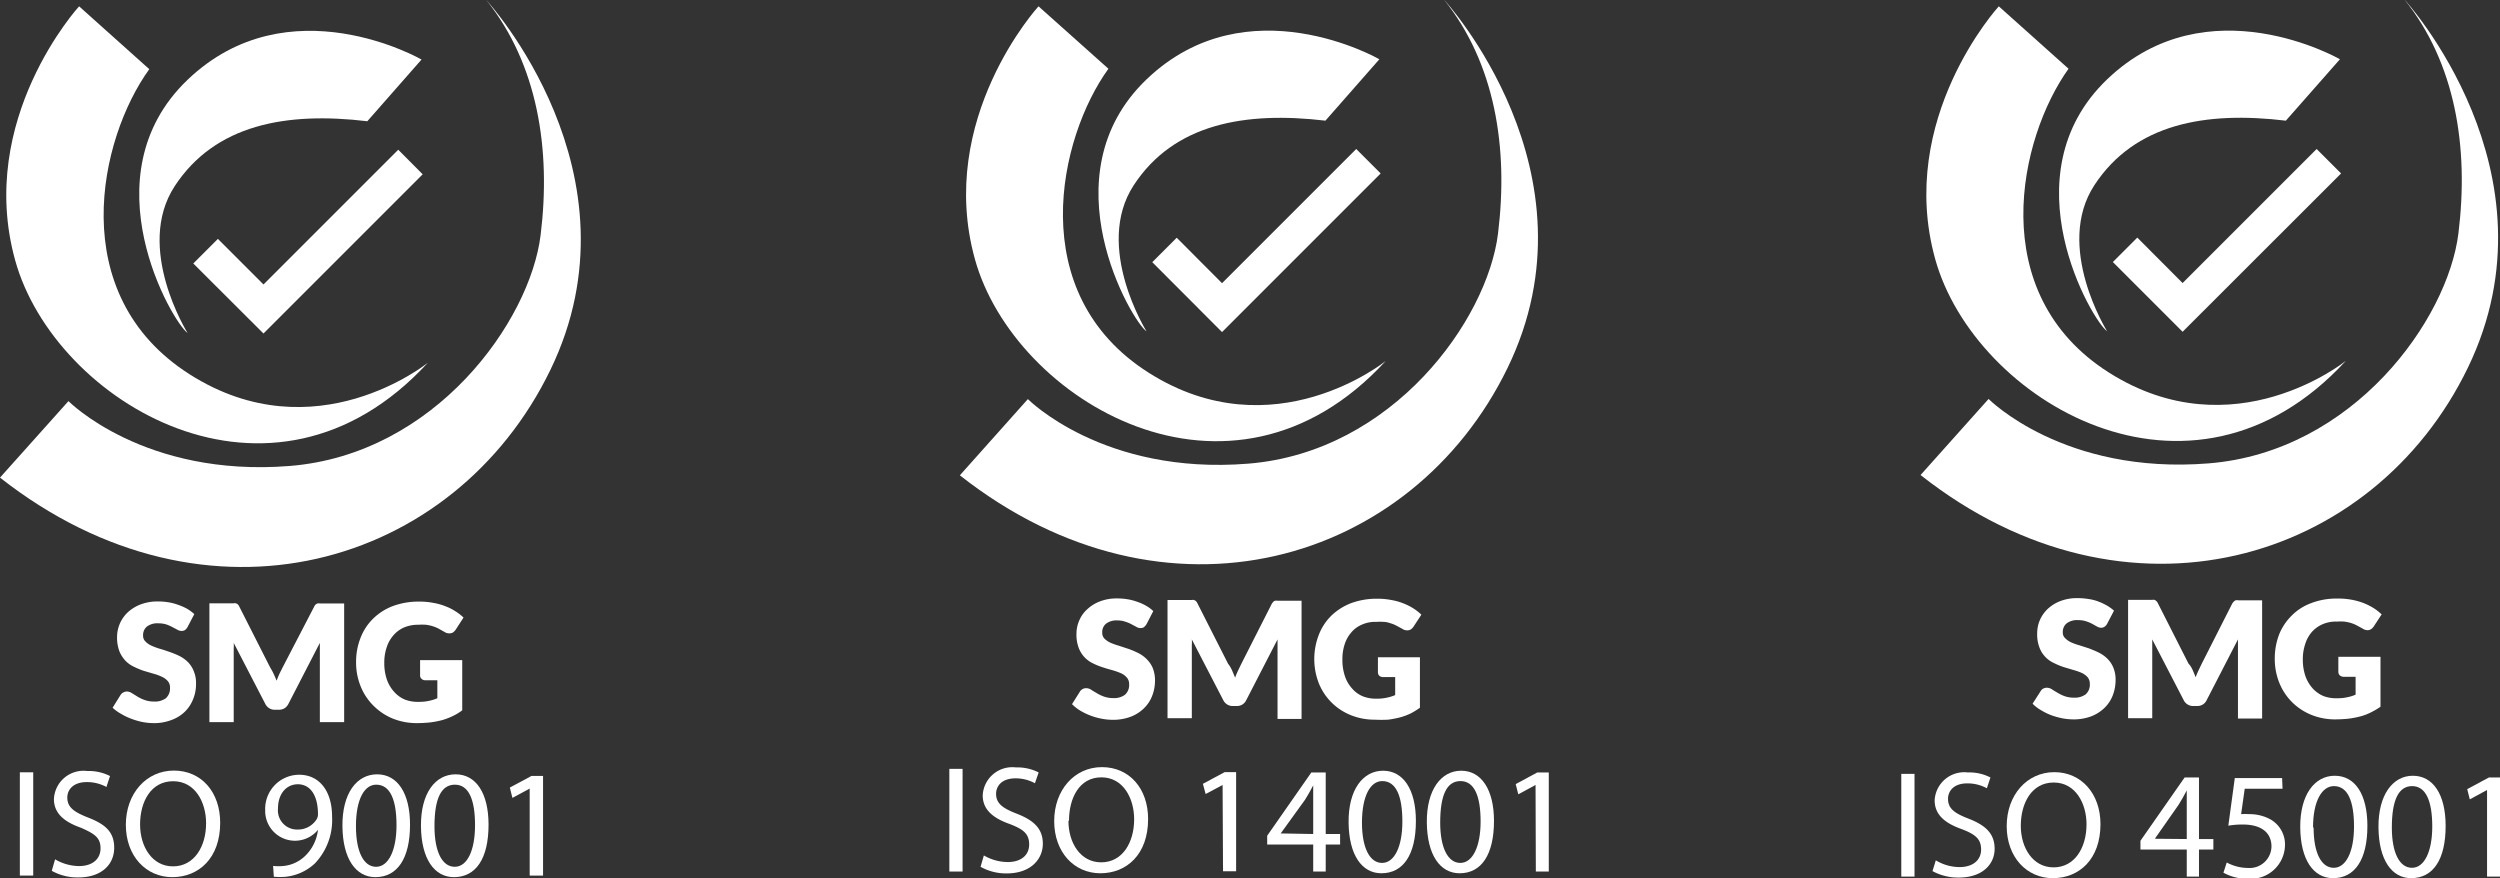
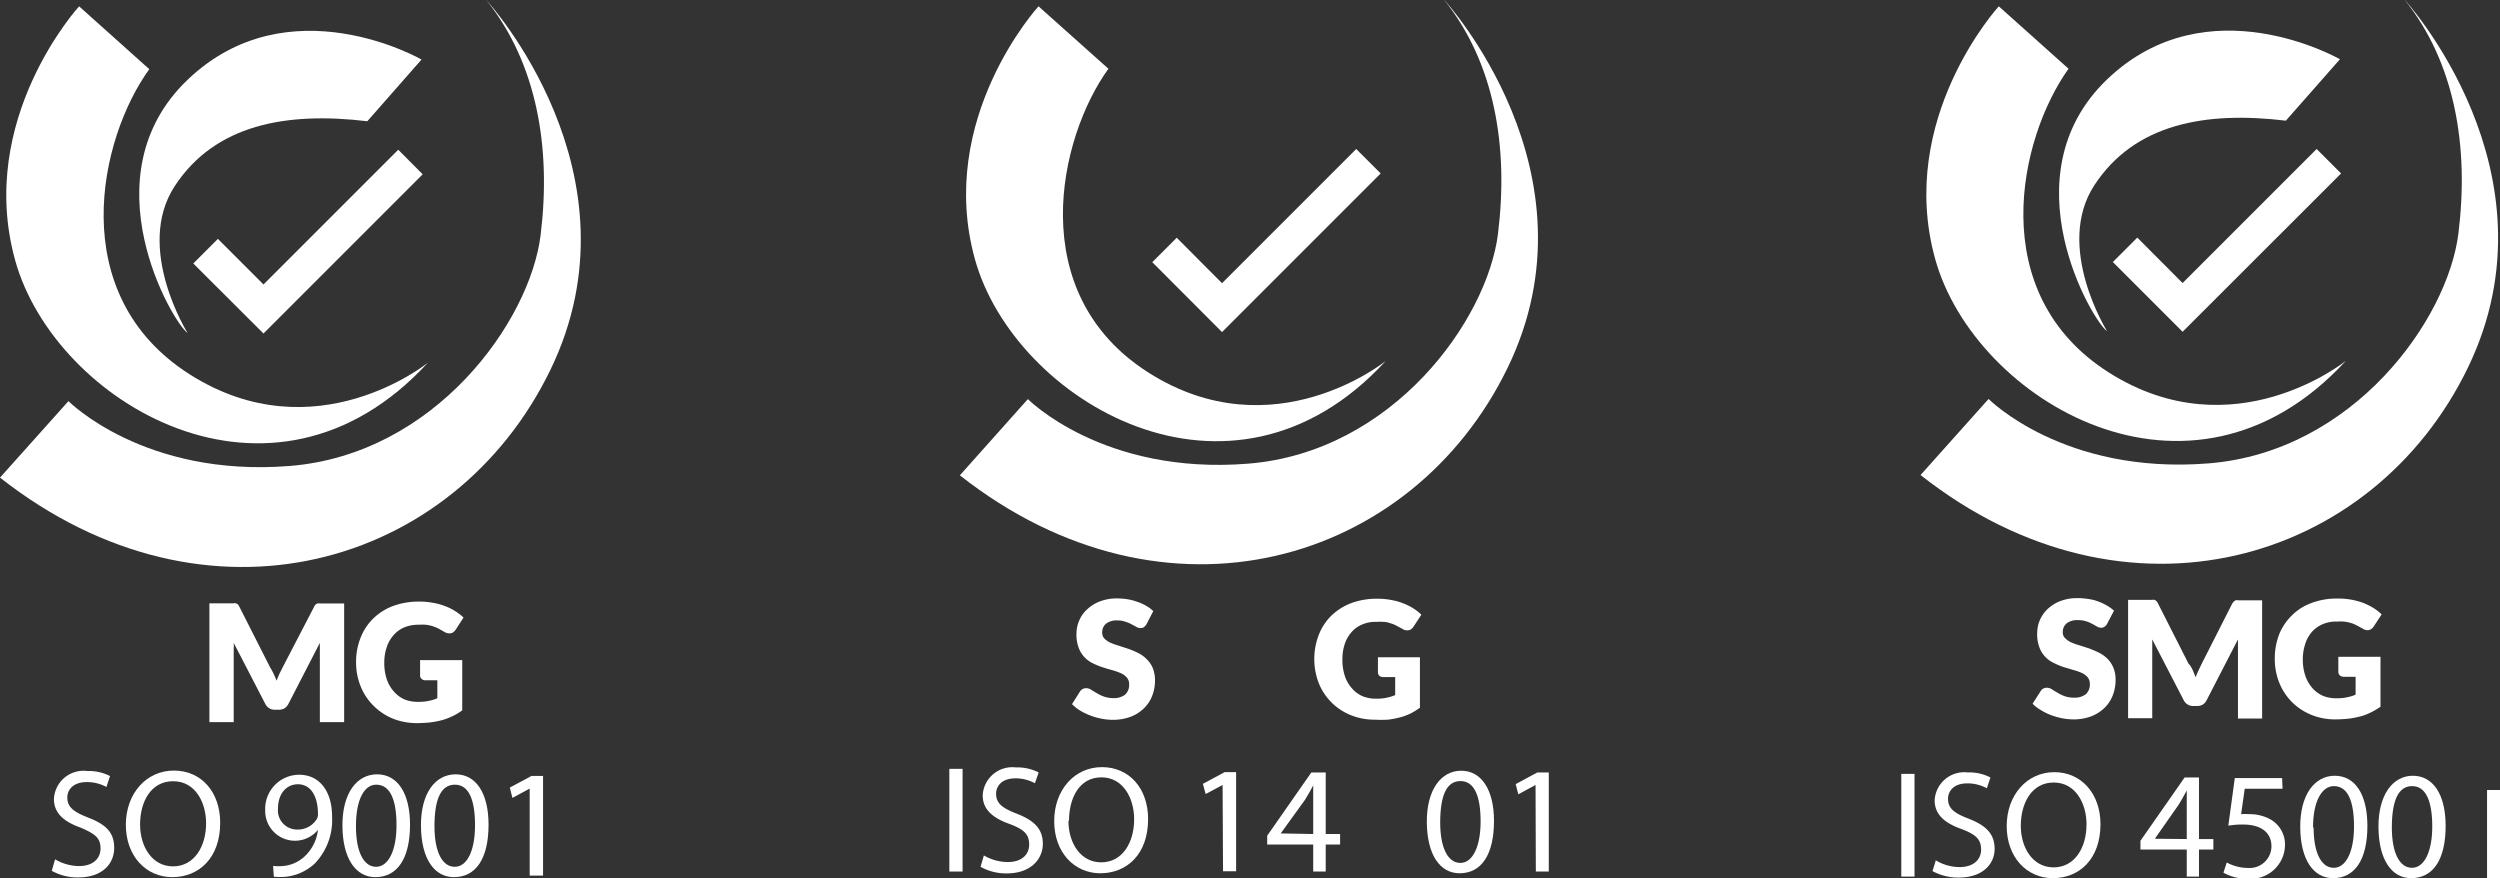
<svg xmlns="http://www.w3.org/2000/svg" id="Layer_1" data-name="Layer 1" viewBox="0 0 173.83 61.07">
  <rect x="0" y="0" width="173.83" height="61.07" fill="#333333" stroke="none" />
  <defs>
    <style>.cls-1{fill:#fff;}</style>
  </defs>
  <title>ISO_9001_14001_18001</title>
  <path class="cls-1" d="M344.48,227.93s-9.24-5.32-16.27,1.41-1,16.93,0,17.6c0,0-3.7-5.92-.89-10.21s7.77-5.18,13.39-4.51Z" transform="translate(-315.17 -223.79)" />
  <path class="cls-1" d="M325.55,228.6l-4.88-4.37s-7.18,7.84-4.44,17.68,17.82,18.93,28.69,7.1c0,0-7.83,6.36-16.56.81S322.07,233.4,325.55,228.6Z" transform="translate(-315.17 -223.79)" />
  <path class="cls-1" d="M315.17,257l4.76-5.32s5.25,5.32,15.38,4.51,16.71-10.06,17.45-16.05-.22-11.9-3.77-16.34c0,0,11.09,12.05,4.44,25.73S329.57,268.31,315.17,257Z" transform="translate(-315.17 -223.79)" />
-   <path class="cls-1" d="M328.21,267.39a.63.63,0,0,1-.18.21.43.43,0,0,1-.24.06.55.55,0,0,1-.28-.08l-.34-.18a2.91,2.91,0,0,0-.43-.19,1.89,1.89,0,0,0-.56-.08,1.21,1.21,0,0,0-.8.23.76.76,0,0,0-.26.62.53.53,0,0,0,.16.41,1.3,1.3,0,0,0,.41.29,4.92,4.92,0,0,0,.59.22c.22.06.45.14.68.22a5.72,5.72,0,0,1,.68.28,2.26,2.26,0,0,1,.59.42,1.86,1.86,0,0,1,.41.63,2.1,2.1,0,0,1,.16.88,2.72,2.72,0,0,1-.2,1.07,2.53,2.53,0,0,1-.57.87,2.58,2.58,0,0,1-.93.58,3.33,3.33,0,0,1-1.26.22,4.21,4.21,0,0,1-.78-.08,5,5,0,0,1-.78-.23,4.12,4.12,0,0,1-.7-.34A2.87,2.87,0,0,1,323,273l.56-.9a.46.46,0,0,1,.18-.16.55.55,0,0,1,.24-.07.68.68,0,0,1,.35.11l.39.24a2.59,2.59,0,0,0,.5.24,1.92,1.92,0,0,0,.67.11,1.28,1.28,0,0,0,.81-.23.9.9,0,0,0,.29-.73.65.65,0,0,0-.16-.47,1.22,1.22,0,0,0-.42-.3,3.54,3.54,0,0,0-.58-.21l-.68-.2a5.58,5.58,0,0,1-.67-.28,2,2,0,0,1-.59-.42,2.2,2.2,0,0,1-.42-.66,2.73,2.73,0,0,1-.16-1,2.37,2.37,0,0,1,.74-1.7,2.74,2.74,0,0,1,.89-.55,3.27,3.27,0,0,1,1.21-.21,4.52,4.52,0,0,1,.74.06,3.57,3.57,0,0,1,.68.18,3.75,3.75,0,0,1,.61.27,3.08,3.08,0,0,1,.5.37Z" transform="translate(-315.17 -223.79)" />
  <path class="cls-1" d="M334.2,270.65c.07.15.14.31.2.47.07-.16.13-.33.2-.48l.23-.46L337,266a.56.56,0,0,1,.11-.17.39.39,0,0,1,.14-.08.41.41,0,0,1,.16,0h1.69V274h-1.69v-4.76q0-.35,0-.75l-2.19,4.25a.79.79,0,0,1-.27.3.77.77,0,0,1-.4.1h-.26a.71.71,0,0,1-.39-.1.74.74,0,0,1-.28-.3l-2.2-4.25a2.56,2.56,0,0,1,0,.39c0,.13,0,.25,0,.36V274h-1.69v-8.26h1.68a.38.38,0,0,1,.16,0,.39.39,0,0,1,.14.08.56.56,0,0,1,.11.17l2.13,4.2A4.71,4.71,0,0,1,334.2,270.65Z" transform="translate(-315.17 -223.79)" />
  <path class="cls-1" d="M344.3,272.59a3,3,0,0,0,.7-.07,2.79,2.79,0,0,0,.58-.18v-1.25h-.82a.37.37,0,0,1-.28-.1.3.3,0,0,1-.1-.24v-1.06h2.93v3.49a3.75,3.75,0,0,1-.66.4,4.82,4.82,0,0,1-.73.28,6.43,6.43,0,0,1-.83.16,9,9,0,0,1-.94.05,4.45,4.45,0,0,1-1.68-.32,4.09,4.09,0,0,1-1.33-.89,4,4,0,0,1-.89-1.34,4.37,4.37,0,0,1-.32-1.68,4.51,4.51,0,0,1,.31-1.7,3.75,3.75,0,0,1,.87-1.33,3.93,3.93,0,0,1,1.38-.88,5.16,5.16,0,0,1,1.81-.31,5.07,5.07,0,0,1,1,.09,4,4,0,0,1,.83.23,3.52,3.52,0,0,1,.7.35,3.3,3.3,0,0,1,.57.44l-.55.85a.85.85,0,0,1-.19.19.54.54,0,0,1-.25.06.62.62,0,0,1-.35-.11l-.43-.24a2.9,2.9,0,0,0-.41-.16,2.85,2.85,0,0,0-.44-.09,4.05,4.05,0,0,0-.52,0,2.5,2.5,0,0,0-1,.19,2.08,2.08,0,0,0-.73.54,2.33,2.33,0,0,0-.47.83,3.31,3.31,0,0,0-.17,1.08,3.51,3.51,0,0,0,.18,1.17,2.52,2.52,0,0,0,.51.86,2.07,2.07,0,0,0,.76.54A2.49,2.49,0,0,0,344.3,272.59Z" transform="translate(-315.17 -223.79)" />
  <polygon class="cls-1" points="18.32 23.19 13.44 18.32 15.15 16.61 18.32 19.78 27.69 10.41 29.39 12.12 18.32 23.19" />
-   <path class="cls-1" d="M317.48,277.49v7.18h-.93v-7.18Z" transform="translate(-315.17 -223.79)" />
  <path class="cls-1" d="M319,283.54a3.35,3.35,0,0,0,1.66.47c.95,0,1.5-.5,1.5-1.23s-.38-1-1.35-1.43c-1.17-.41-1.89-1-1.89-2a2.06,2.06,0,0,1,2.32-1.95,3.26,3.26,0,0,1,1.58.35l-.25.76a2.84,2.84,0,0,0-1.36-.34c-1,0-1.36.58-1.36,1.07,0,.67.44,1,1.43,1.39,1.21.47,1.83,1,1.83,2.11s-.82,2.06-2.51,2.06a3.65,3.65,0,0,1-1.83-.46Z" transform="translate(-315.17 -223.79)" />
  <path class="cls-1" d="M330.48,281c0,2.47-1.5,3.78-3.33,3.78s-3.23-1.47-3.23-3.64,1.42-3.77,3.34-3.77S330.48,278.87,330.48,281Zm-5.57.12c0,1.53.83,2.91,2.29,2.91s2.3-1.36,2.3-3c0-1.43-.74-2.92-2.29-2.92S324.91,279.54,324.91,281.12Z" transform="translate(-315.17 -223.79)" />
  <path class="cls-1" d="M334.16,284a3.47,3.47,0,0,0,.75,0,2.51,2.51,0,0,0,1.45-.67,3,3,0,0,0,.92-1.84h0a2.07,2.07,0,0,1-3.67-1.37,2.37,2.37,0,0,1,2.36-2.46c1.42,0,2.29,1.15,2.29,2.91a4.37,4.37,0,0,1-1.19,3.25,3.51,3.51,0,0,1-2,.93,4.63,4.63,0,0,1-.86,0Zm.34-4a1.33,1.33,0,0,0,1.33,1.47,1.54,1.54,0,0,0,1.36-.72.65.65,0,0,0,.09-.34c0-1.18-.44-2.09-1.42-2.09C335.06,278.34,334.5,279,334.5,280Z" transform="translate(-315.17 -223.79)" />
  <path class="cls-1" d="M343.68,281.13c0,2.35-.88,3.65-2.41,3.65-1.35,0-2.27-1.26-2.29-3.55s1-3.6,2.41-3.6S343.68,278.93,343.68,281.13Zm-3.76.11c0,1.8.55,2.82,1.4,2.82s1.42-1.12,1.42-2.89-.44-2.82-1.41-2.82C340.51,278.35,339.92,279.35,339.92,281.24Z" transform="translate(-315.17 -223.79)" />
  <path class="cls-1" d="M349.14,281.13c0,2.35-.87,3.65-2.41,3.65-1.35,0-2.27-1.26-2.29-3.55s1-3.6,2.41-3.6S349.14,278.93,349.14,281.13Zm-3.76.11c0,1.8.55,2.82,1.41,2.82s1.41-1.12,1.41-2.89-.43-2.82-1.4-2.82S345.38,279.35,345.38,281.24Z" transform="translate(-315.17 -223.79)" />
  <path class="cls-1" d="M352,278.62h0l-1.2.65-.18-.72,1.51-.81h.8v6.93H352Z" transform="translate(-315.17 -223.79)" />
-   <path class="cls-1" d="M411.08,227.91s-9.2-5.3-16.19,1.4-1,16.86,0,17.52c0,0-3.68-5.89-.89-10.16s7.73-5.15,13.33-4.49Z" transform="translate(-315.17 -223.79)" />
  <path class="cls-1" d="M392.24,228.57l-4.86-4.34s-7.14,7.8-4.42,17.59,17.74,18.85,28.56,7.07c0,0-7.8,6.33-16.49.81S388.78,233.36,392.24,228.57Z" transform="translate(-315.17 -223.79)" />
  <path class="cls-1" d="M381.91,256.84l4.73-5.3s5.23,5.3,15.31,4.49,16.64-10,17.38-16-.22-11.85-3.76-16.27c0,0,11.05,12,4.42,25.62S396.24,268.11,381.91,256.84Z" transform="translate(-315.17 -223.79)" />
  <path class="cls-1" d="M394.89,267.19a1,1,0,0,1-.18.21.43.43,0,0,1-.24.06.52.52,0,0,1-.28-.08l-.34-.18a2.14,2.14,0,0,0-.43-.18,1.59,1.59,0,0,0-.55-.09,1.19,1.19,0,0,0-.8.23.76.76,0,0,0-.26.62.58.58,0,0,0,.15.41,1.49,1.49,0,0,0,.42.29,5,5,0,0,0,.59.21l.67.22a5.79,5.79,0,0,1,.68.29,2.21,2.21,0,0,1,.58.42,1.94,1.94,0,0,1,.42.61,2.34,2.34,0,0,1,.16.88,2.91,2.91,0,0,1-.2,1.07,2.42,2.42,0,0,1-.58.87,2.68,2.68,0,0,1-.92.58,3.49,3.49,0,0,1-1.25.21,4.13,4.13,0,0,1-.78-.08,4.55,4.55,0,0,1-1.47-.56,2.9,2.9,0,0,1-.57-.45l.56-.89a.51.51,0,0,1,.42-.22.66.66,0,0,1,.34.1c.11.08.24.15.39.24a2.59,2.59,0,0,0,.5.24,1.9,1.9,0,0,0,.66.11,1.28,1.28,0,0,0,.81-.23.9.9,0,0,0,.29-.73.67.67,0,0,0-.16-.47,1.18,1.18,0,0,0-.41-.3,5,5,0,0,0-.59-.21c-.22-.06-.44-.12-.67-.2a4.27,4.27,0,0,1-.67-.27,1.93,1.93,0,0,1-1-1.07,2.56,2.56,0,0,1-.16-1,2.25,2.25,0,0,1,.19-.91,2.18,2.18,0,0,1,.55-.78,2.69,2.69,0,0,1,.88-.55,3.21,3.21,0,0,1,1.2-.21,4.44,4.44,0,0,1,.74.06,3.57,3.57,0,0,1,.68.18,3.3,3.3,0,0,1,.6.27,2.4,2.4,0,0,1,.5.37Z" transform="translate(-315.17 -223.79)" />
-   <path class="cls-1" d="M400.85,270.43l.2.48c.06-.17.13-.33.2-.48s.15-.31.22-.46l2.11-4.16a.83.83,0,0,1,.12-.17.35.35,0,0,1,.13-.08.47.47,0,0,1,.17,0h1.67v8.22H404V269q0-.34,0-.75l-2.18,4.23a.72.72,0,0,1-.27.3.73.73,0,0,1-.39.1h-.26a.71.71,0,0,1-.39-.1.74.74,0,0,1-.28-.3l-2.19-4.23a2.56,2.56,0,0,1,0,.39c0,.13,0,.25,0,.36v4.73h-1.69v-8.22h1.68a.38.38,0,0,1,.16,0,.39.39,0,0,1,.14.08.56.56,0,0,1,.11.17l2.12,4.18C400.71,270.13,400.78,270.28,400.85,270.43Z" transform="translate(-315.17 -223.79)" />
  <path class="cls-1" d="M410.9,272.37a3,3,0,0,0,.7-.07,2.79,2.79,0,0,0,.58-.18v-1.25h-.82a.41.41,0,0,1-.28-.09.33.33,0,0,1-.1-.24v-1.05h2.92V273a5,5,0,0,1-.65.4,4.22,4.22,0,0,1-.73.27,6.78,6.78,0,0,1-.83.16,9,9,0,0,1-.94,0,4.36,4.36,0,0,1-1.67-.32,4,4,0,0,1-2.21-2.21,4.66,4.66,0,0,1,0-3.37,3.75,3.75,0,0,1,.87-1.33,4.11,4.11,0,0,1,1.37-.87,5.15,5.15,0,0,1,1.8-.31,5.07,5.07,0,0,1,1,.09,4.21,4.21,0,0,1,.83.23,4.16,4.16,0,0,1,.7.35,3.51,3.51,0,0,1,.56.44l-.55.84a.85.85,0,0,1-.19.19.53.53,0,0,1-.24.06.6.6,0,0,1-.35-.11l-.43-.23a2.05,2.05,0,0,0-.41-.16,1.56,1.56,0,0,0-.44-.09,4.05,4.05,0,0,0-.52,0,2.25,2.25,0,0,0-1,.19,1.94,1.94,0,0,0-.73.53,2.33,2.33,0,0,0-.47.83,3.29,3.29,0,0,0-.16,1.07,3.51,3.51,0,0,0,.18,1.17,2.39,2.39,0,0,0,.5.85,2,2,0,0,0,.75.54A2.49,2.49,0,0,0,410.9,272.37Z" transform="translate(-315.17 -223.79)" />
  <polygon class="cls-1" points="84.97 23.09 80.12 18.23 81.82 16.53 84.97 19.69 94.3 10.36 96 12.06 84.97 23.09" />
  <path class="cls-1" d="M382.1,277.25v7.14h-.92v-7.14Z" transform="translate(-315.17 -223.79)" />
  <path class="cls-1" d="M383.58,283.27a3.34,3.34,0,0,0,1.66.46c.94,0,1.49-.49,1.49-1.22s-.38-1.05-1.34-1.42c-1.17-.41-1.89-1-1.89-2a2.06,2.06,0,0,1,2.31-1.94,3.26,3.26,0,0,1,1.58.35l-.26.75a2.79,2.79,0,0,0-1.35-.34c-1,0-1.35.58-1.35,1.07,0,.67.44,1,1.42,1.38,1.21.47,1.83,1.05,1.83,2.1s-.82,2.06-2.51,2.06a3.61,3.61,0,0,1-1.82-.46Z" transform="translate(-315.17 -223.79)" />
  <path class="cls-1" d="M395,280.74c0,2.46-1.49,3.77-3.32,3.77s-3.21-1.47-3.21-3.63,1.41-3.75,3.32-3.75S395,278.62,395,280.74Zm-5.54.12c0,1.53.83,2.89,2.28,2.89s2.29-1.34,2.29-3c0-1.42-.74-2.91-2.28-2.91S389.5,279.29,389.5,280.86Z" transform="translate(-315.17 -223.79)" />
  <path class="cls-1" d="M400.18,278.37h0L399,279l-.19-.71,1.51-.81h.8v6.89h-.91Z" transform="translate(-315.17 -223.79)" />
  <path class="cls-1" d="M406.48,284.39v-1.88h-3.2v-.61l3.07-4.4h1v4.28h1v.73h-1v1.88Zm0-2.61v-2.3q0-.54,0-1.08h0c-.21.4-.38.7-.57,1l-1.69,2.34v0Z" transform="translate(-315.17 -223.79)" />
-   <path class="cls-1" d="M413.62,280.87c0,2.34-.87,3.64-2.4,3.64-1.35,0-2.26-1.26-2.28-3.54s1-3.59,2.4-3.59S413.62,278.68,413.62,280.87Zm-3.75.11c0,1.79.55,2.81,1.4,2.81s1.41-1.12,1.41-2.88-.43-2.81-1.4-2.81C410.47,278.1,409.87,279.1,409.87,281Z" transform="translate(-315.17 -223.79)" />
  <path class="cls-1" d="M419.05,280.87c0,2.34-.87,3.64-2.39,3.64-1.35,0-2.26-1.26-2.28-3.54s1-3.59,2.39-3.59S419.05,278.68,419.05,280.87Zm-3.74.11c0,1.79.55,2.81,1.4,2.81s1.41-1.12,1.41-2.88-.43-2.81-1.4-2.81S415.31,279.1,415.31,281Z" transform="translate(-315.17 -223.79)" />
  <path class="cls-1" d="M421.94,278.37h0l-1.2.65-.18-.71,1.5-.81h.8v6.89h-.9Z" transform="translate(-315.17 -223.79)" />
  <path class="cls-1" d="M477.87,227.91s-9.2-5.3-16.19,1.4-1,16.84,0,17.51c0,0-3.68-5.89-.88-10.16s7.72-5.15,13.31-4.48Z" transform="translate(-315.17 -223.79)" />
  <path class="cls-1" d="M459,228.57l-4.85-4.34s-7.14,7.8-4.42,17.58,17.73,18.84,28.55,7.07c0,0-7.8,6.32-16.48.81S455.57,233.35,459,228.57Z" transform="translate(-315.17 -223.79)" />
  <path class="cls-1" d="M448.71,256.82l4.73-5.29s5.22,5.29,15.3,4.48,16.63-10,17.37-16-.22-11.85-3.76-16.26c0,0,11,12,4.42,25.6S463,268.08,448.71,256.82Z" transform="translate(-315.17 -223.79)" />
  <path class="cls-1" d="M461.68,267.17a.59.59,0,0,1-.18.2.43.43,0,0,1-.24.07.63.63,0,0,1-.27-.08l-.34-.19a2.41,2.41,0,0,0-.43-.18,1.65,1.65,0,0,0-.56-.08,1.18,1.18,0,0,0-.8.23.77.77,0,0,0-.26.61.53.53,0,0,0,.16.41,1.43,1.43,0,0,0,.41.29,4.05,4.05,0,0,0,.59.21l.68.22c.22.09.45.18.67.29a2.26,2.26,0,0,1,.59.42,1.87,1.87,0,0,1,.41.61,2.16,2.16,0,0,1,.16.88,2.91,2.91,0,0,1-.2,1.07,2.4,2.4,0,0,1-.57.86,2.74,2.74,0,0,1-.93.59,3.45,3.45,0,0,1-1.25.21,4.3,4.3,0,0,1-.78-.08,5.2,5.2,0,0,1-.77-.22,4.16,4.16,0,0,1-.7-.35,2.54,2.54,0,0,1-.57-.44l.57-.89a.44.44,0,0,1,.17-.16.53.53,0,0,1,.24-.06.67.67,0,0,1,.35.1c.11.08.24.15.39.24a2.79,2.79,0,0,0,.49.24,1.92,1.92,0,0,0,.67.11,1.28,1.28,0,0,0,.81-.23.9.9,0,0,0,.29-.73.72.72,0,0,0-.16-.47,1.33,1.33,0,0,0-.42-.3,4.86,4.86,0,0,0-.58-.2l-.67-.2a5,5,0,0,1-.67-.28,1.87,1.87,0,0,1-.59-.42,1.85,1.85,0,0,1-.41-.65,2.53,2.53,0,0,1-.16-1,2.33,2.33,0,0,1,.18-.9,2.4,2.4,0,0,1,.55-.79,2.74,2.74,0,0,1,.89-.55,3.21,3.21,0,0,1,1.2-.2,4.52,4.52,0,0,1,.74.06,3.08,3.08,0,0,1,.68.17,4.11,4.11,0,0,1,.6.28,3,3,0,0,1,.5.36Z" transform="translate(-315.17 -223.79)" />
  <path class="cls-1" d="M467.64,270.4l.2.48c.06-.17.13-.33.2-.48s.15-.31.22-.46l2.11-4.16a.74.74,0,0,1,.12-.16.38.38,0,0,1,.13-.09.43.43,0,0,1,.17,0h1.67v8.22h-1.68V269q0-.35,0-.75l-2.18,4.23a.72.72,0,0,1-.27.3.73.73,0,0,1-.39.1h-.26a.71.71,0,0,1-.39-.1.74.74,0,0,1-.28-.3l-2.19-4.23c0,.13,0,.26,0,.39s0,.25,0,.36v4.73h-1.68V265.5h1.67a.47.47,0,0,1,.17,0,.38.38,0,0,1,.13.09.5.5,0,0,1,.11.16l2.12,4.18C467.5,270.1,467.57,270.25,467.64,270.4Z" transform="translate(-315.17 -223.79)" />
  <path class="cls-1" d="M477.68,272.34a2.91,2.91,0,0,0,.7-.07,2.62,2.62,0,0,0,.58-.18v-1.24h-.81a.44.44,0,0,1-.29-.1.35.35,0,0,1-.1-.24v-1.05h2.93v3.47a5,5,0,0,1-.66.39,3.56,3.56,0,0,1-.73.28,6.62,6.62,0,0,1-.82.16,9.36,9.36,0,0,1-.94.05,4.36,4.36,0,0,1-1.67-.32,4.06,4.06,0,0,1-1.33-.88,4,4,0,0,1-.88-1.33,4.41,4.41,0,0,1-.32-1.68,4.66,4.66,0,0,1,.3-1.69,3.87,3.87,0,0,1,.88-1.32,3.66,3.66,0,0,1,1.37-.87,4.84,4.84,0,0,1,1.79-.31,5,5,0,0,1,1,.08,4.77,4.77,0,0,1,.83.23,4.57,4.57,0,0,1,.7.35,3.63,3.63,0,0,1,.56.44l-.55.84a.69.69,0,0,1-.19.19.48.48,0,0,1-.24.07.64.64,0,0,1-.35-.12l-.43-.23a2.23,2.23,0,0,0-.4-.16,3.12,3.12,0,0,0-.44-.09,4.17,4.17,0,0,0-.52,0,2.33,2.33,0,0,0-1,.19,2.14,2.14,0,0,0-.73.53,2.31,2.31,0,0,0-.46.83,3.29,3.29,0,0,0-.17,1.07,3.51,3.51,0,0,0,.18,1.17,2.55,2.55,0,0,0,.5.85,2.16,2.16,0,0,0,.76.54A2.47,2.47,0,0,0,477.68,272.34Z" transform="translate(-315.17 -223.79)" />
  <polygon class="cls-1" points="151.76 23.07 146.91 18.22 148.61 16.52 151.76 19.68 161.08 10.36 162.78 12.06 151.76 23.07" />
  <path class="cls-1" d="M448.29,277.6v7.14h-.92V277.6Z" transform="translate(-315.17 -223.79)" />
  <path class="cls-1" d="M449.77,283.61a3.21,3.21,0,0,0,1.65.47c.95,0,1.5-.5,1.5-1.22s-.38-1.05-1.35-1.42c-1.16-.41-1.88-1-1.88-2a2.06,2.06,0,0,1,2.31-1.94,3.19,3.19,0,0,1,1.57.35l-.25.75a2.8,2.8,0,0,0-1.36-.34c-1,0-1.34.59-1.34,1.07,0,.67.43,1,1.42,1.38,1.21.47,1.82,1.05,1.82,2.1s-.82,2-2.5,2a3.72,3.72,0,0,1-1.82-.45Z" transform="translate(-315.17 -223.79)" />
  <path class="cls-1" d="M461.22,281.09c0,2.46-1.49,3.76-3.31,3.76s-3.21-1.46-3.21-3.62,1.41-3.75,3.31-3.75S461.22,279,461.22,281.09Zm-5.54.12c0,1.52.83,2.89,2.28,2.89s2.29-1.34,2.29-3c0-1.41-.74-2.9-2.28-2.9S455.68,279.64,455.68,281.21Z" transform="translate(-315.17 -223.79)" />
  <path class="cls-1" d="M467.22,284.74v-1.88H464v-.61l3.07-4.4h1v4.28h1v.73h-1v1.88Zm0-2.61v-2.3q0-.54,0-1.08h0c-.21.4-.38.7-.57,1L465,282.11v0Z" transform="translate(-315.17 -223.79)" />
  <path class="cls-1" d="M473.88,278.63h-2.63L471,280.4a3.94,3.94,0,0,1,.56,0,3,3,0,0,1,1.49.37,2,2,0,0,1,1,1.77,2.38,2.38,0,0,1-2.56,2.35,3.39,3.39,0,0,1-1.72-.42l.23-.71a3.11,3.11,0,0,0,1.48.38,1.52,1.52,0,0,0,1.63-1.49c0-.89-.61-1.53-2-1.53a6,6,0,0,0-1,.08l.45-3.31h3.29Z" transform="translate(-315.17 -223.79)" />
  <path class="cls-1" d="M479.78,281.22c0,2.34-.87,3.63-2.39,3.63-1.35,0-2.26-1.26-2.28-3.53s1-3.59,2.4-3.59S479.78,279,479.78,281.22Zm-3.74.11c0,1.79.55,2.8,1.4,2.8s1.41-1.11,1.41-2.87-.43-2.81-1.4-2.81C476.64,278.45,476,279.45,476,281.33Z" transform="translate(-315.17 -223.79)" />
  <path class="cls-1" d="M485.22,281.22c0,2.34-.87,3.63-2.4,3.63-1.34,0-2.25-1.26-2.27-3.53s1-3.59,2.39-3.59S485.22,279,485.22,281.22Zm-3.74.11c0,1.79.55,2.8,1.4,2.8s1.41-1.11,1.41-2.87-.44-2.81-1.4-2.81S481.48,279.45,481.48,281.33Z" transform="translate(-315.17 -223.79)" />
-   <path class="cls-1" d="M488.1,278.72h0l-1.2.65-.18-.71,1.51-.81H489v6.89h-.9Z" transform="translate(-315.17 -223.79)" />
+   <path class="cls-1" d="M488.1,278.72h0H489v6.89h-.9Z" transform="translate(-315.17 -223.79)" />
</svg>